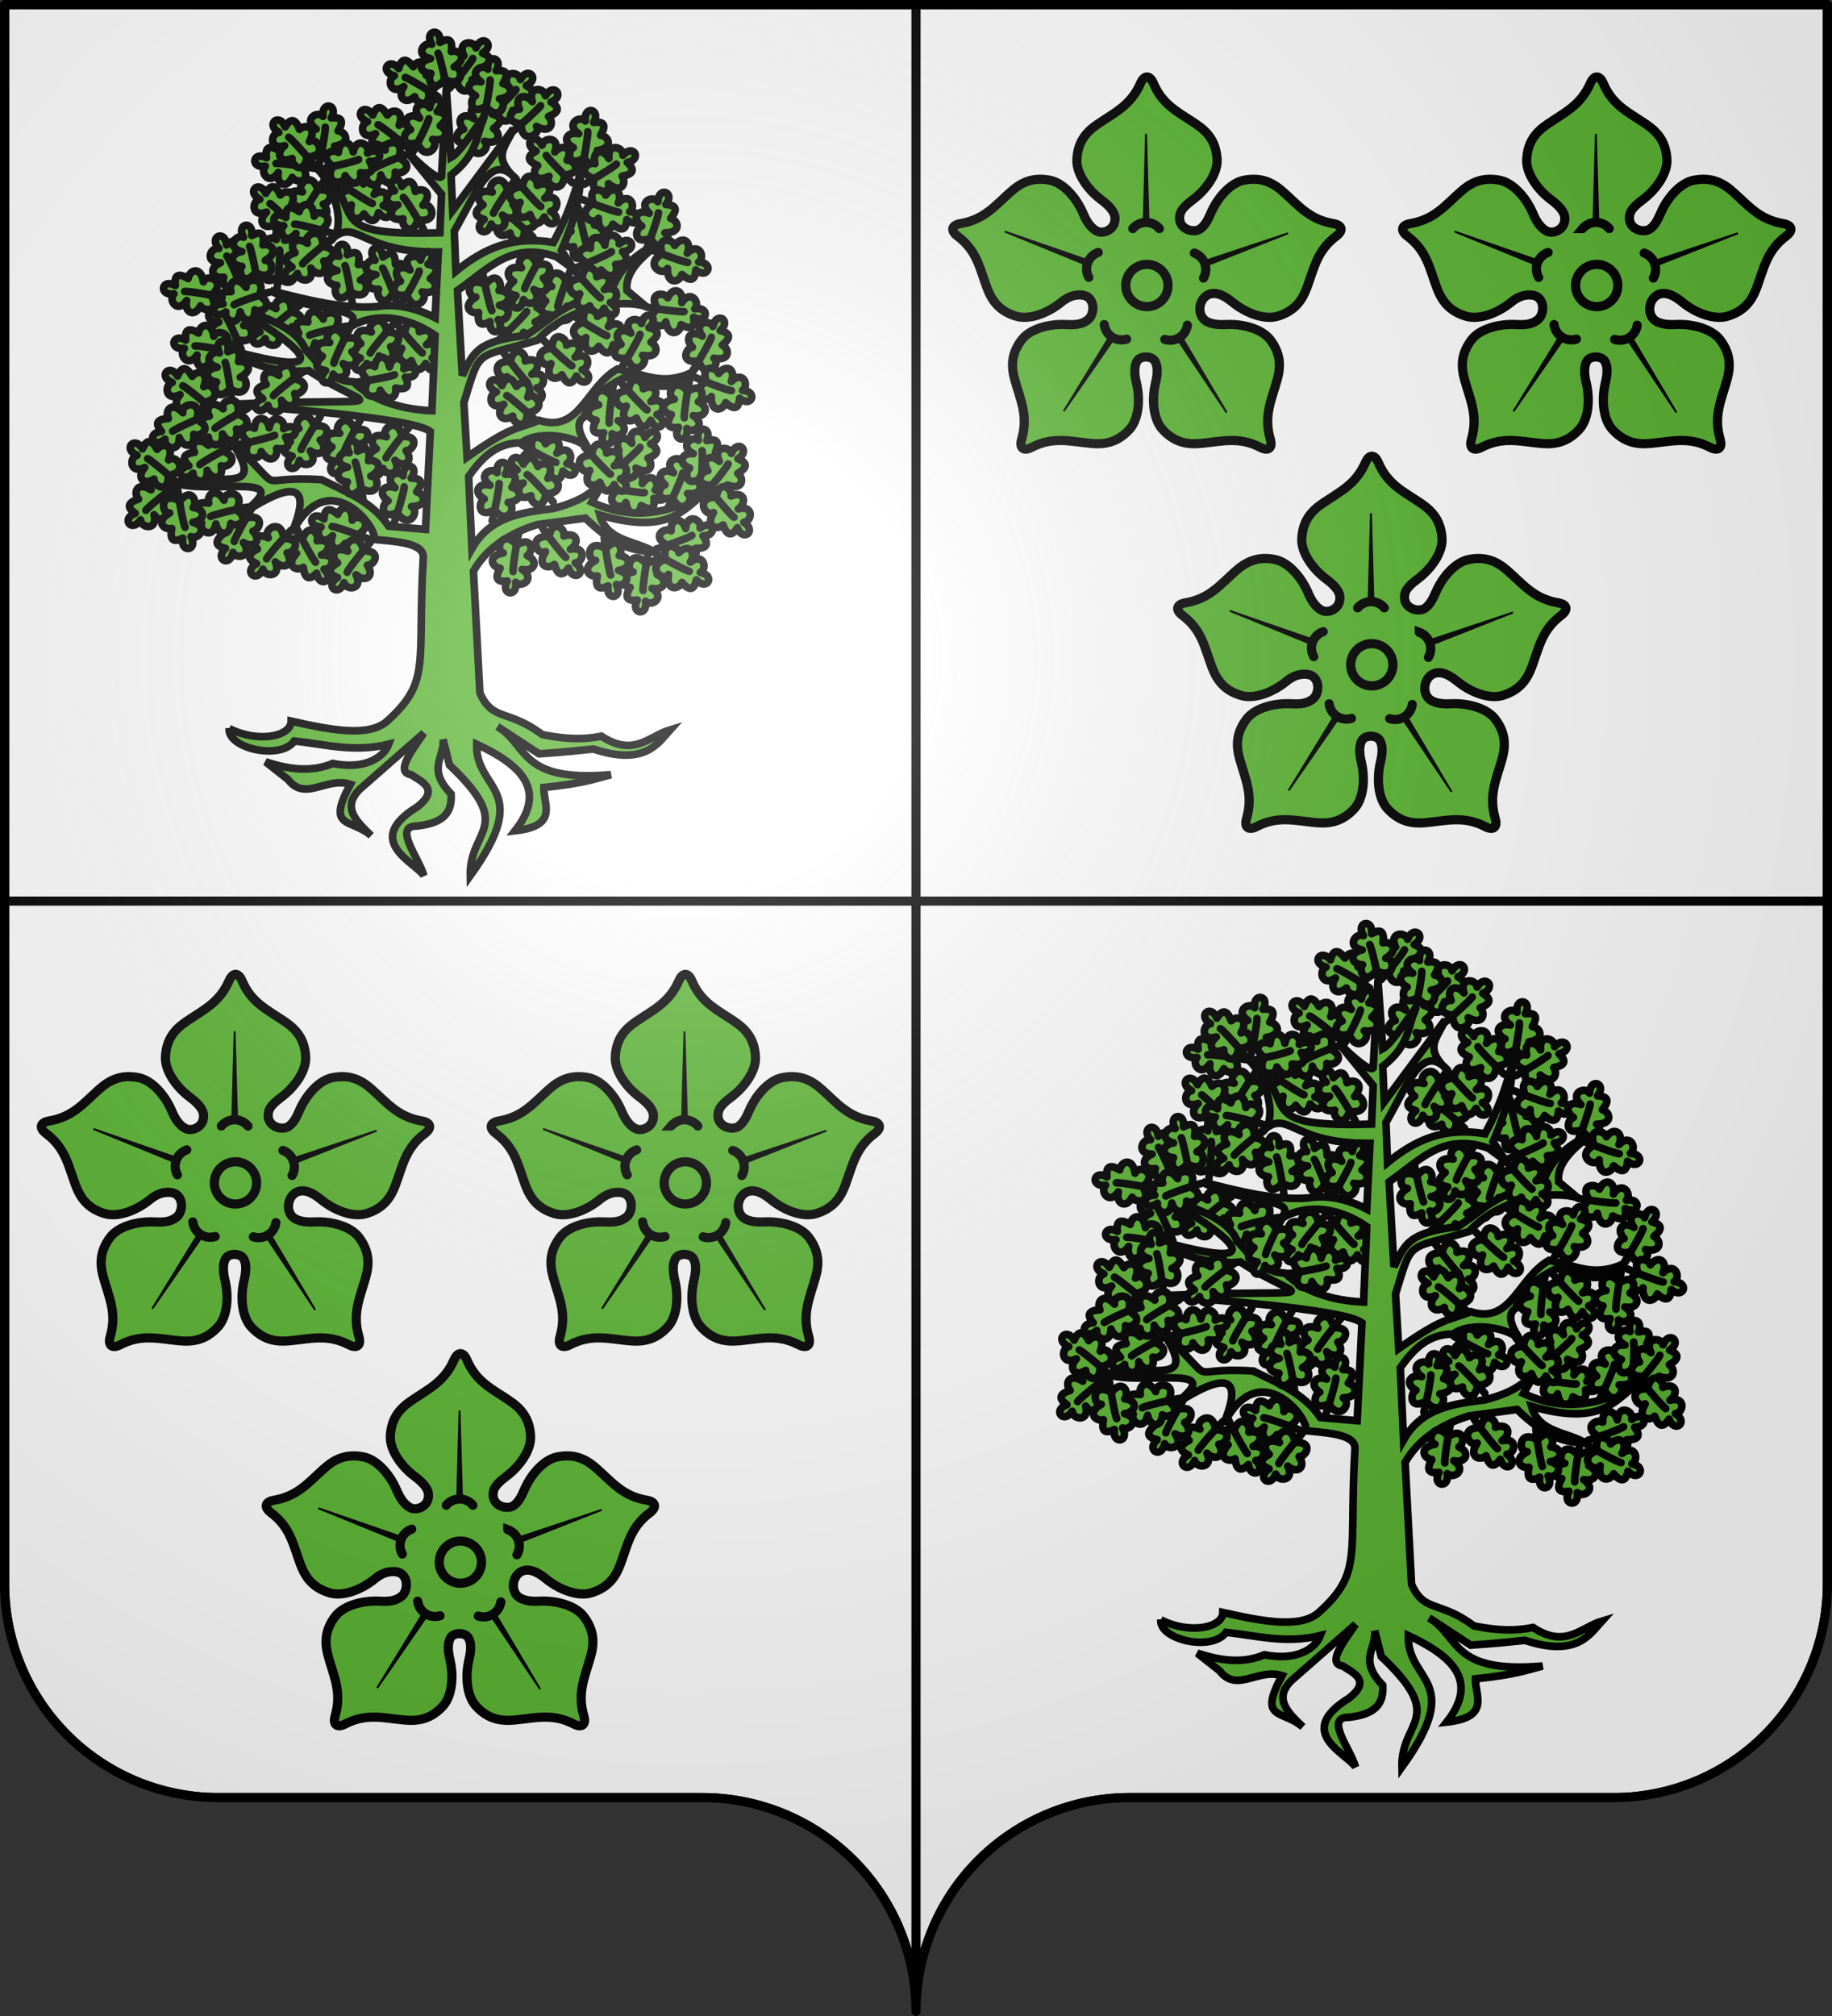
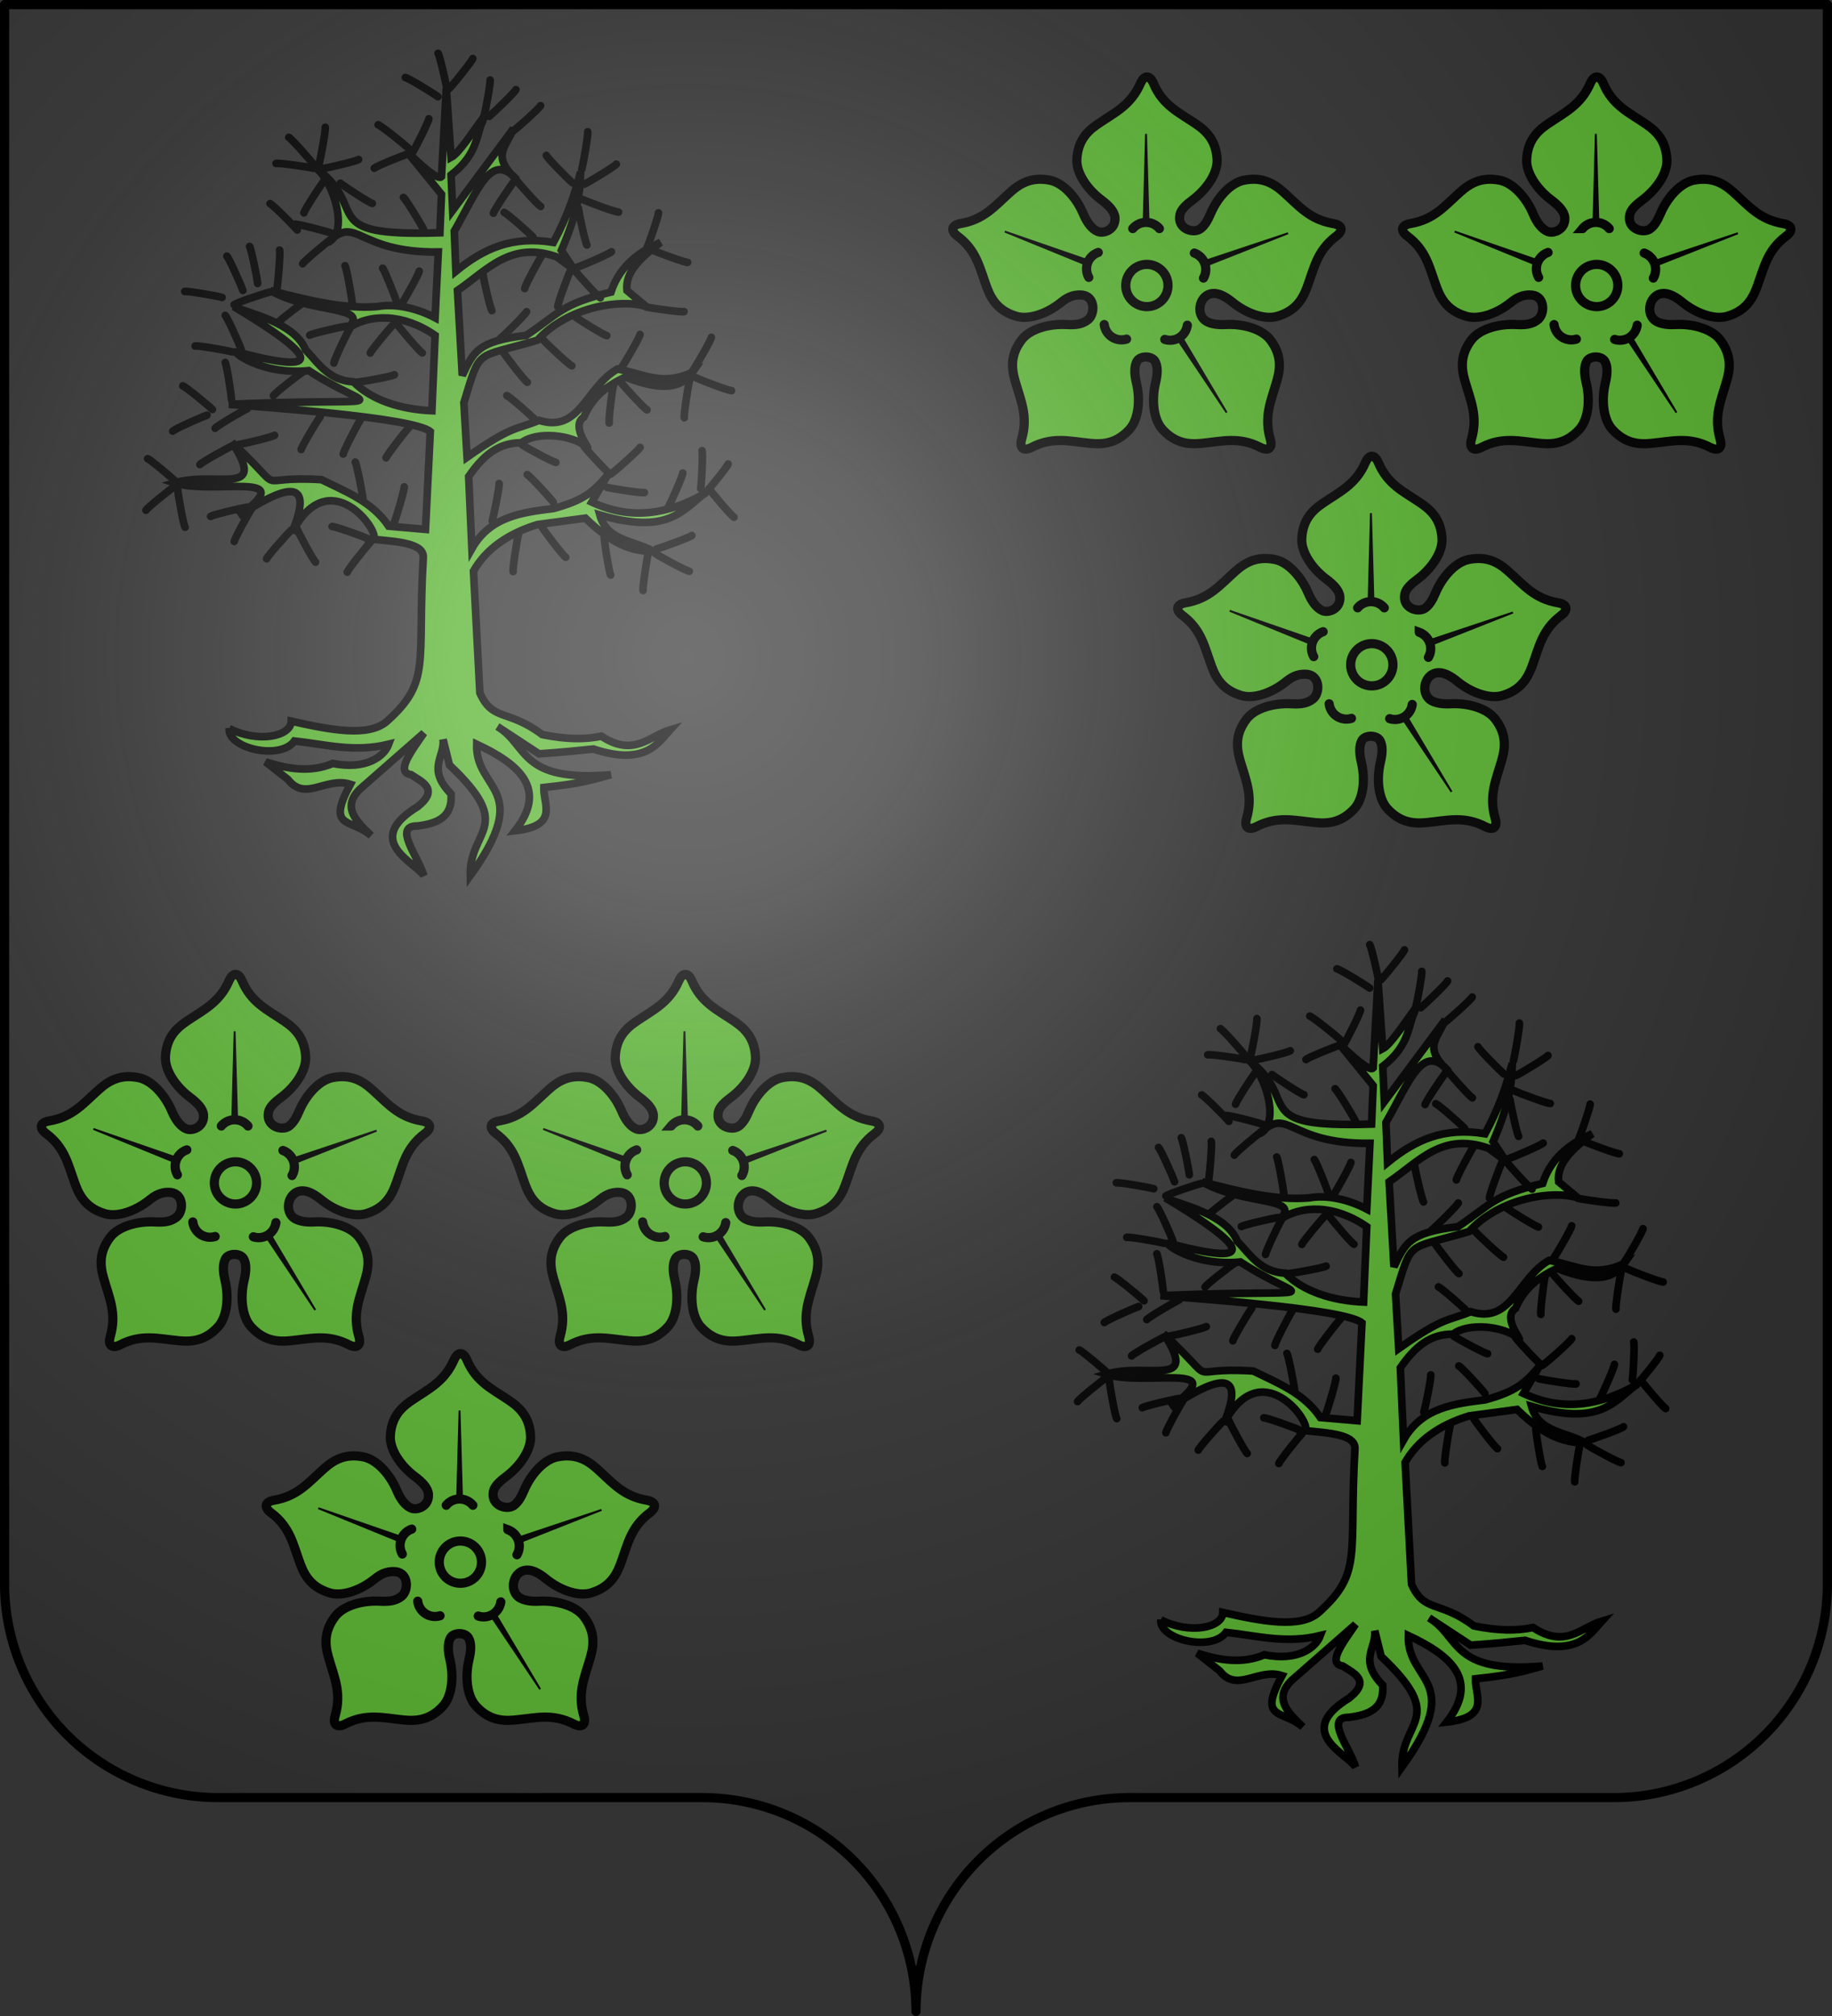
<svg xmlns="http://www.w3.org/2000/svg" xmlns:xlink="http://www.w3.org/1999/xlink" width="600" height="660" viewBox="-300 -295 600 660">
  <rect x="-300" y="-295" width="600" height="660" fill="#333333" stroke="none" />
  <defs>
    <radialGradient id="g" cx="-75" cy="-80" r="405" gradientUnits="userSpaceOnUse">
      <stop offset="0" stop-color="#fff" stop-opacity=".31" />
      <stop offset=".19" stop-color="#fff" stop-opacity=".25" />
      <stop offset=".6" stop-color="#6b6b6b" stop-opacity=".125" />
      <stop offset="1" stop-opacity=".125" />
    </radialGradient>
    <clipPath id="a">
      <path id="f" d="M-298.5-293.5h597v517a70 70 0 0 1-70 70H70a70 70 0 0 0-70 70 70 70 0 0 0-70-70h-158.5a70 70 0 0 1-70-70z" style="stroke-linecap:round;stroke-linejoin:round" />
    </clipPath>
  </defs>
  <g clip-path="url(#a)" style="stroke:#000;stroke-width:3">
-     <path d="M300 295H1.5v223.5a70 70 0 0 0 70 70H230a70 70 0 0 1 70 70zM300 295v363.5a70 70 0 0 1 70-70h158.5a70 70 0 0 0 70-70V295ZM300 1.5H1.5V295H300ZM300 1.5V295h298.5V1.5Z" style="fill:#fff;stroke:#000;stroke-width:3;stroke-linecap:round;stroke-linejoin:round" transform="translate(-300 -295)" />
-   </g>
+     </g>
  <g id="e" style="stroke-width:1.419" transform="matrix(.704 0 0 .705 -47.53 -77.198)">
    <use xlink:href="#b" width="100%" height="100%" style="stroke-width:1.419" transform="rotate(-90.221 -107.634 -92.281)" />
    <use xlink:href="#b" width="100%" height="100%" style="stroke-width:1.419" transform="rotate(-.228 2124.07 -15230.049)" />
    <use xlink:href="#b" width="100%" height="100%" style="stroke-width:1.419" transform="rotate(120.377 -172.038 -130.673)" />
    <use xlink:href="#b" width="100%" height="100%" style="stroke-width:1.419" transform="rotate(42.664 -32.097 -244.266)" />
    <use xlink:href="#b" width="100%" height="100%" style="stroke-width:1.419" transform="rotate(68.109 -86.03 -168.413)" />
    <use xlink:href="#b" width="100%" height="100%" style="stroke-width:1.419" transform="rotate(-49.519 -251.104 -48.475)" />
    <use xlink:href="#b" width="100%" height="100%" style="stroke-width:1.419" transform="rotate(175.632 -171.38 -120.243)" />
    <use xlink:href="#b" width="100%" height="100%" style="stroke-width:1.419" transform="rotate(24.004 223.121 -355.739)" />
    <use xlink:href="#b" width="100%" height="100%" style="stroke-width:1.419" transform="rotate(11.15 520.652 1.343)" />
    <use xlink:href="#b" width="100%" height="100%" style="stroke-width:1.419" transform="rotate(-21.317 -505.528 -210.579)" />
    <use xlink:href="#b" width="100%" height="100%" style="stroke-width:1.419" transform="rotate(122.318 -76.068 -128.063)" />
    <use xlink:href="#b" width="100%" height="100%" style="stroke-width:1.419" transform="rotate(24.833 253.401 -147.548)" />
    <use xlink:href="#b" width="100%" height="100%" style="stroke-width:1.419" transform="rotate(-143.049 -156.64 -155.638)" />
    <use xlink:href="#b" width="100%" height="100%" style="stroke-width:1.419" transform="rotate(-156.37 -148.836 -146.824)" />
    <use xlink:href="#b" width="100%" height="100%" style="stroke-width:1.419" transform="rotate(-150.057 -161.144 -160.138)" />
    <use xlink:href="#b" width="100%" height="100%" style="stroke-width:1.419" transform="rotate(112.247 -67.975 -175.081)" />
    <use xlink:href="#b" width="100%" height="100%" style="stroke-width:1.419" transform="rotate(89.072 -78.756 -194.326)" />
    <use xlink:href="#b" width="100%" height="100%" style="stroke-width:1.419" transform="rotate(-178.569 -164.896 -146.143)" />
    <use xlink:href="#b" width="100%" height="100%" style="stroke-width:1.419" transform="rotate(-65.938 -284.432 -78.5)" />
    <use xlink:href="#b" width="100%" height="100%" style="stroke-width:1.419" transform="rotate(139.55 -113.422 -139.796)" />
    <use xlink:href="#b" width="100%" height="100%" style="stroke-width:1.419" transform="rotate(-143.67 -136.571 -104.904)" />
    <use xlink:href="#b" width="100%" height="100%" style="stroke-width:1.419" transform="rotate(-46.534 -115.35 -75.296)" />
    <path d="M-252.017 29.363c13.492 6.83 28.808 3.7 28.861-3.425 18.295 4.105 36.065 7.58 44.631 0 20.672-18.583 13.95-26.462 16.812-75.792.604-6.929-12.146-7.547-23.209-8.637 3.623-3.234-20.52-36.701-37.943-2.968 11.732-27.966-5.304-20.592-24.83-7.79 29.948-21.819-11.777-9.59-29.762-15.449 19.562-5.77 43.59 7.045 26.768-18.855 27.742 25.94 7.273 15.19 41.666 17.366 11.467 5.617 23.575 10.27 31.242 21.591l17.109 1.49 2.232-45.416c-7.94-6.69-80.254-11.513-93.726-12.657 81.612-3.464 67.082 4.02 37.193-15.635-22.49 2.227-36.702-9.546-33.308-8.647 52.092 13.802 24.455-5.615-1.654-21.134 6.059 2.946 28.412 7.239 33.474 20.102 6.11 6.294 10.597 14.21 22.316 14.89 8.428 8.523 22.078 12.808 36.448 13.402l1.488-34.993c-14.732-10.189-30.425-10.306-40.912-2.978 11.944-11.168-16.42-6.7-35.705-17.868 17.279 4.481 34.501 8.793 49.838 7.445 8.43-1.496 18.349.792 26.78 5.212l1.487-30.526c-38.493.407-37.57-17.777-51.372-4.422 9.983-4.63 2.672-27.842-5.161-34.293 25.02 18.647-1.103 31.652 57.277 29.781l.744-17.868-16.365-20.102c5.457 5.217 14.492 13.872 16.365 11.912l2.231-40.949 2.232 32.015c3.698-1.923 10.107-11.985 15.62-19.358-4.179 8.43-2.467 17.32-15.62 27.547l.744 16.38 28.266-37.97c-3.419 8.783-10.667 12.675 1.707 23.955-11.988-13.999-18.262 4.605-29.23 23.694l.744 18.613c13.158-10.716 26.302-16.501 45.376-13.402 6.568-12.097 10.011-22.63 12.645-32.759-.2 8.689-.933 18.044-8.926 36.482l5.95 8.934-8.182-5.956c-21.484-7.434-32.167 6.106-46.119 15.635l2.232 39.46c5.192-10.775 6.966-15.935 29.754-18.614 15.033-10.001 16.308-14.592 39.424-20.102 4.317-13.272 14.888-19.454 23.06-23.08-8.739 6.738-16.638 13.645-15.621 22.336l8.926 7.445c-11.473-3.702-36.305-.08-50.582 15.635-29.547 8.749-26.24 3.168-34.217 29.036l1.487 25.314c21.19-15.004 22.839-12.684 33.474-17.124 19.046 5.973 21.736-15.439 36.449-23.825 12.695 2.234 20.491 8.138 34.961 1.49-4.595 6.568-12.834 9.49-31.242 2.233-8.048 3.8-15.23 8.9-19.34 18.613-6.576 4.321 4.008 16.037 1.42 13.88-7.042-5.87-23.535-7.352-30.43-1.968-10.741-.072-17.75 5.843-24.548 15.635l1.488 33.504c8.522-15.09 23.717-16.83 37.937-18.613 14.102-3.793 18.688-7.733 25.29-15.635l-7.438 12.657c18.45 8.6 35.6 5.505 52.07-3.723-10.26 8.023-17.17 18.788-48.35 9.679 3.43 12.38 16.581 11.788 25.29 17.124-8.628-.464-17.523-1.549-31.985-15.635l-22.316 2.978c-13.696 4.175-23.993 11.46-29.754 21.59l2.975 56.584c5.955 13.385 13.041 7.352 29.01 19.358 11.493 2.32 19.909 2.306 27.523.745 15.13 9.939 22.34-.11 31.986-2.979-5.26 5.745-11.295 17.033-35.705 8.935-7.47.744-14.054 1.489-25.291 2.233l-19.34-12.657c14.607 8.758 9.864 25.99 52.813 22.336-7.772 1.985-12.258 3.97-31.242 5.956-.275 7.844 7.183 17.799-13.389 20.102 15.202-19.282 2.362-30.768-17.853-40.204-.676 21.945 26.674 19.984-2.975 61.05-.533-21.82 21.353-22.101-9.67-51.371l-2.976-11.912c.885 8.319-7.804 13.444 3.72 25.313.799 10.975-6.61 13.735-15.621 14.89-11.679-.232.482 14.448 2.975 23.08-3.967-6.204-28.848-16.178-2.975-32.014 10.464-8.24 1.844-11.66-2.976-14.89-7.383-1.095-.083-10.588 5.951-19.358l-29.754 26.059c-8.697 8.502-1.545 15.021 5.207 21.59-9.365-8.141-21.029-2.747-9.67-23.824-11.302-3.605-20.958 8.224-29.01-2.233l-10.415-8.19c10.414 3.343 20.828 5.086 31.242.744 15.558 3.108 23.915-3.242 26.035-8.934-16.12 3.979-29.595.02-43.887-1.489-6.588 9.155-31.299 3.354-30.35-5.807z" style="display:inline;fill:#5ab532;fill-opacity:1;fill-rule:evenodd;stroke:#000;stroke-width:3.547;stroke-linecap:butt;stroke-linejoin:miter;stroke-miterlimit:4;stroke-dasharray:none;stroke-opacity:1" />
    <use xlink:href="#b" width="100%" height="100%" style="stroke-width:1.419" transform="rotate(119.461 -90.772 -165.595)" />
    <use xlink:href="#b" width="100%" height="100%" style="stroke-width:1.419" transform="rotate(-162.388 -155.8 -145.617)" />
    <use xlink:href="#b" width="100%" height="100%" style="stroke-width:1.419" transform="rotate(58.997 13.336 -194.27)" />
    <use xlink:href="#b" width="100%" height="100%" style="stroke-width:1.419" transform="rotate(-112.356 -219.956 -115.119)" />
    <use xlink:href="#b" width="100%" height="100%" style="stroke-width:1.419" transform="rotate(129.41 -124.45 -169.01)" />
    <use xlink:href="#b" width="100%" height="100%" style="stroke-width:1.419" transform="rotate(158.062 -114.044 -167.237)" />
    <use xlink:href="#b" width="100%" height="100%" style="stroke-width:1.419" transform="rotate(-178.54 -126.717 -157.585)" />
    <use xlink:href="#b" width="100%" height="100%" style="stroke-width:1.419" transform="rotate(-140.845 -151.989 -153.961)" />
    <use xlink:href="#b" width="100%" height="100%" style="stroke-width:1.419" transform="rotate(-50.818 -291.917 -141.794)" />
    <use xlink:href="#b" width="100%" height="100%" style="stroke-width:1.419" transform="rotate(-21.961 -437.1 -78.623)" />
    <use xlink:href="#b" width="100%" height="100%" style="stroke-width:1.419" transform="scale(1 -1)rotate(35.539 -549.496 120.69)" />
    <use xlink:href="#b" width="100%" height="100%" style="stroke-width:1.419" transform="rotate(-179.171 -103.293 -145.764)" />
    <use xlink:href="#b" width="100%" height="100%" style="stroke-width:1.419" transform="rotate(-130.18 -139.83 -149.27)" />
    <use xlink:href="#b" width="100%" height="100%" style="stroke-width:1.419" transform="rotate(-78.847 -196.885 -156.817)" />
    <use xlink:href="#b" width="100%" height="100%" style="stroke-width:1.419" transform="rotate(-169.835 -93.504 -129.828)" />
    <use xlink:href="#b" width="100%" height="100%" style="stroke-width:1.419" transform="rotate(-78.847 -166.625 -164.681)" />
    <use xlink:href="#b" width="100%" height="100%" style="stroke-width:1.419" transform="rotate(-122.4 -137.85 -130.359)" />
    <use xlink:href="#b" width="100%" height="100%" style="stroke-width:1.419" transform="rotate(-51.26 -232.089 -149.376)" />
    <use xlink:href="#b" width="100%" height="100%" style="stroke-width:1.419" transform="rotate(19.234 270.541 -93.359)" />
    <use xlink:href="#b" width="100%" height="100%" style="stroke-width:1.419" transform="rotate(125.93 -132.852 -157.81)" />
    <use xlink:href="#b" width="100%" height="100%" style="stroke-width:1.419" transform="rotate(95.425 -97.358 -170.383)" />
    <use xlink:href="#b" width="100%" height="100%" style="stroke-width:1.419" transform="rotate(41.198 21.275 -245.264)" />
    <use xlink:href="#b" width="100%" height="100%" style="stroke-width:1.419" transform="rotate(160.88 -147.05 -121.137)" />
    <use xlink:href="#b" width="100%" height="100%" style="stroke-width:1.419" transform="rotate(149.354 -130.963 -122.28)" />
    <use xlink:href="#b" width="100%" height="100%" style="stroke-width:1.419" transform="rotate(-159.88 -154.118 -109.409)" />
    <use xlink:href="#b" width="100%" height="100%" style="stroke-width:1.419" transform="rotate(30.993 29.838 -214.138)" />
    <use xlink:href="#b" width="100%" height="100%" style="stroke-width:1.419" transform="rotate(16.45 173.215 -380.384)" />
    <use xlink:href="#b" width="100%" height="100%" style="stroke-width:1.419" transform="rotate(-109.407 -179.856 -69.672)" />
    <use xlink:href="#b" width="100%" height="100%" style="stroke-width:1.419" transform="rotate(146.722 -169.096 -123.011)" />
    <use xlink:href="#b" width="100%" height="100%" style="stroke-width:1.419" transform="rotate(146.722 -164.608 -136.674)" />
    <use xlink:href="#b" width="100%" height="100%" style="stroke-width:1.419" transform="rotate(159.524 -167.568 -130.084)" />
    <use xlink:href="#b" width="100%" height="100%" style="stroke-width:1.419" transform="rotate(62.332 -82.35 -212.782)" />
    <use xlink:href="#b" width="100%" height="100%" style="stroke-width:1.419" transform="rotate(90.773 -132.147 -183.924)" />
    <use xlink:href="#b" width="100%" height="100%" style="stroke-width:1.419" transform="rotate(90.773 -142.216 -168.882)" />
    <use xlink:href="#b" width="100%" height="100%" style="stroke-width:1.419" transform="rotate(162.196 -179.275 -102.565)" />
    <use xlink:href="#b" width="100%" height="100%" style="stroke-width:1.419" transform="rotate(100.628 -153.324 -88.919)" />
    <use xlink:href="#b" width="100%" height="100%" style="stroke-width:1.419" transform="rotate(29.643 -159.05 -189.244)" />
    <use xlink:href="#b" width="100%" height="100%" style="stroke-width:1.419" transform="rotate(-37.406 -172.31 90.024)" />
    <use xlink:href="#b" width="100%" height="100%" style="stroke-width:1.419" transform="rotate(32.591 -167.117 -242.647)" />
    <use xlink:href="#b" width="100%" height="100%" style="stroke-width:1.419" transform="rotate(19.915 -144.952 -420.054)" />
    <use xlink:href="#b" width="100%" height="100%" style="stroke-width:1.419" transform="rotate(67.74 -171.198 -161.17)" />
    <use xlink:href="#b" width="100%" height="100%" style="stroke-width:1.419" transform="rotate(42.144 -168.376 -279.433)" />
    <use xlink:href="#b" width="100%" height="100%" style="stroke-width:1.419" transform="rotate(-19.3 -256.674 394.988)" />
    <use xlink:href="#b" width="100%" height="100%" style="stroke-width:1.419" transform="rotate(121.106 -190.133 -117.733)" />
    <use xlink:href="#b" width="100%" height="100%" style="stroke-width:1.419" transform="rotate(-172.458 -146.533 -61.526)" />
    <use xlink:href="#b" width="100%" height="100%" style="stroke-width:1.419" transform="rotate(18.372 9.225 -315.202)" />
    <use xlink:href="#b" width="100%" height="100%" style="stroke-width:1.419" transform="rotate(28.843 -46.821 -184.862)" />
    <use xlink:href="#b" width="100%" height="100%" style="stroke-width:1.419" transform="rotate(160.008 -152.15 -75.415)" />
    <use xlink:href="#b" width="100%" height="100%" style="stroke-width:1.419" transform="rotate(21.973 -23.224 -325.85)" />
    <use xlink:href="#b" width="100%" height="100%" style="stroke-width:1.419" transform="rotate(51.85 -141.667 -218.248)" />
    <use xlink:href="#b" width="100%" height="100%" style="stroke-width:1.419" transform="rotate(-112.542 -196.517 -38.123)" />
    <use xlink:href="#b" width="100%" height="100%" style="stroke-width:1.419" transform="rotate(50.507 -118.706 -223.755)" />
    <use xlink:href="#b" width="100%" height="100%" style="stroke-width:1.419" transform="rotate(56.902 -138.944 -222.284)" />
    <use xlink:href="#b" width="100%" height="100%" style="stroke-width:1.419" transform="rotate(43.003 -71.988 -225.895)" />
    <g id="b" style="opacity:1;fill:none;fill-opacity:1;stroke-width:1.419">
-       <path d="M834.352 499.708c3.837 6.075 6.759 4.297 8.903-1.7 3.947 3.706 11.217 1.15 6.026-7.572 5.088 3.227 11.632-9.12-.913-9.517l-.773-.562c-1.907-10.917-10.05-4.545-9.12-.3-7.627-3.45-10.525 3.479-4.539 7.995-9.799-2.937-8.81 7.686-3.531 8.2-8.46 5.185.438 12.487 3.947 3.456z" style="fill:#5ab532;fill-opacity:1;fill-rule:evenodd;stroke:#000;stroke-width:4.731;stroke-linecap:butt;stroke-linejoin:round;stroke-miterlimit:4;stroke-dasharray:none;stroke-opacity:1" transform="matrix(-.482 -.574 -.574 .482 566.374 198.934)" />
      <path d="M852.176 475.647c-2.603 3.56-13.851 16.512-15.645 17.507" style="fill:none;fill-opacity:1;fill-rule:evenodd;stroke:#000;stroke-width:4.731;stroke-linecap:round;stroke-linejoin:round;stroke-miterlimit:4;stroke-dasharray:none;stroke-opacity:1" transform="matrix(-.482 -.574 -.574 .482 566.374 198.934)" />
    </g>
    <use xlink:href="#b" width="100%" height="100%" style="stroke-width:1.419" transform="rotate(-18.054 -92.04 -185.528)" />
    <use xlink:href="#b" width="100%" height="100%" style="stroke-width:1.419" transform="rotate(-119.02 -83.258 -76.393)" />
    <use xlink:href="#b" width="100%" height="100%" style="stroke-width:1.419" transform="rotate(-70.719 -79.016 -101.339)" />
    <use xlink:href="#b" width="100%" height="100%" style="stroke-width:1.419" transform="rotate(-91.216 -139.233 -142.801)" />
    <use xlink:href="#b" width="100%" height="100%" style="stroke-width:1.419" transform="rotate(-67.297 -180.4 -131.027)" />
    <use xlink:href="#b" width="100%" height="100%" style="stroke-width:1.419" transform="rotate(-158.989 -100.592 -104.054)" />
    <use xlink:href="#b" width="100%" height="100%" style="stroke-width:1.419" transform="rotate(-56.086 -195.907 -116.926)" />
    <use xlink:href="#b" width="100%" height="100%" style="stroke-width:1.419" transform="rotate(-46.933 -217.842 -95.063)" />
    <use xlink:href="#b" width="100%" height="100%" style="stroke-width:1.419" transform="rotate(122.318 -98.88 -85.193)" />
    <use xlink:href="#b" width="100%" height="100%" style="stroke-width:1.419" transform="rotate(-70.804 -145.603 -82.874)" />
    <use xlink:href="#b" width="100%" height="100%" style="stroke-width:1.419" transform="rotate(-1.987 -2085.274 -1366.87)" />
    <use xlink:href="#b" width="100%" height="100%" style="stroke-width:1.419" transform="rotate(-51.686 -166.272 -145.355)" />
    <use xlink:href="#b" width="100%" height="100%" style="stroke-width:1.419" transform="rotate(-140.67 -100.682 -82.905)" />
    <use xlink:href="#b" width="100%" height="100%" style="stroke-width:1.419" transform="rotate(128.33 -105.738 -64.452)" />
    <use xlink:href="#b" width="100%" height="100%" style="stroke-width:1.419" transform="rotate(-177.644 -123.586 -63.898)" />
    <use xlink:href="#b" width="100%" height="100%" style="stroke-width:1.419" transform="rotate(-51.886 -143.744 -112.655)" />
    <use xlink:href="#b" width="100%" height="100%" style="stroke-width:1.419" transform="rotate(-158.989 -83.876 -106.46)" />
    <use xlink:href="#b" width="100%" height="100%" style="stroke-width:1.419" transform="rotate(-78.25 -120.75 -147.976)" />
    <use xlink:href="#b" width="100%" height="100%" style="stroke-width:1.419" transform="rotate(-.228 -18021.389 -20089.237)" />
    <use xlink:href="#b" width="100%" height="100%" style="stroke-width:1.419" transform="rotate(-165.048 -83.446 -71.577)" />
    <use xlink:href="#b" width="100%" height="100%" style="stroke-width:1.419" transform="rotate(173.819 -74.445 -69.222)" />
    <use xlink:href="#b" width="100%" height="100%" style="stroke-width:1.419" transform="rotate(-149.899 -76.605 -81.947)" />
    <use xlink:href="#b" width="100%" height="100%" style="stroke-width:1.419" transform="rotate(-49.374 -95.975 -167.911)" />
  </g>
  <g id="d" style="stroke-width:1.047" transform="matrix(.955 0 0 .955 6.136 -4.186)">
    <g id="c" style="stroke-width:3.886">
      <path d="M26.957 45.083c-1.275-.123-2.656.13-4.27 1.45-2.818 2.307-6.586 3.669-9.212 2.883-3.516-1.05-5.015-3.22-5.995-5.844-1.51-4.042-2.054-7.569-6.02-10.544-1.453-1.09-1.264-2.236.621-2.558 4.887-.835 7.03-3.633 10.256-6.498 2.095-1.86 4.435-3.074 8.034-2.357 2.688.536 5.38 3.503 6.79 6.86.786 1.87 1.797 3.13 2.956 3.612 1.23.511 3.706-.401 3.51-2.865-.097-1.215-1.204-2.423-2.761-3.586-2.918-2.179-5.149-5.507-5.02-8.245.172-3.665 1.915-5.644 4.226-7.228 3.558-2.44 6.79-3.844 8.78-8.385.767-1.752 1.925-1.66 2.632.014 1.93 4.566 5.222 5.945 8.78 8.385 2.31 1.585 4.054 3.563 4.226 7.228.129 2.738-2.101 6.067-5.02 8.246-1.29.963-2.333 1.92-2.563 2.972-.641 2.927 2.687 3.925 4.112 2.95.858-.586 1.538-1.692 2.128-3.098 1.41-3.357 4.103-6.324 6.791-6.86 3.599-.717 5.94.497 8.034 2.357 3.226 2.865 5.369 5.663 10.256 6.498 1.885.322 2.074 1.468.62 2.558-3.965 2.975-4.51 6.502-6.019 10.544-.98 2.624-2.48 4.793-5.995 5.844-2.626.786-6.394-.576-9.213-2.882-1.234-1.01-2.407-1.664-3.472-1.766-3.253-.313-4.335 4.38-1.708 5.745.936.487 2.223.679 3.78.595 3.637-.194 7.48.935 9.135 3.121 2.214 2.926 2.141 5.562 1.38 8.258-1.17 4.152-2.756 7.3-1.376 12.063.532 1.837-.417 2.507-2.032 1.674-4.406-2.272-7.818-1.224-12.113-.82-2.79.261-5.395-.143-7.873-2.848-1.852-2.022-2.27-6.006-1.423-9.548.435-1.819.487-3.373-.114-4.397-.695-1.184-3.068-1.137-3.686 0-.567 1.042-.55 2.578-.114 4.397.847 3.542.43 7.526-1.422 9.548-2.48 2.705-5.085 3.11-7.874 2.847-4.295-.403-7.707-1.451-12.113.82-1.615.834-2.564.164-2.032-1.673 1.38-4.762-.205-7.91-1.377-12.063-.76-2.696-.833-5.332 1.381-8.258 1.655-2.186 5.498-3.315 9.135-3.12 1.937.103 3.227-.052 4.411-.984 1.476-1.161 1.509-4.724-1.157-5.042z" style="fill:#5ab532;fill-opacity:1;stroke:#000;stroke-width:1.873;stroke-linecap:butt;stroke-linejoin:miter;stroke-miterlimit:4;stroke-dasharray:none;stroke-opacity:1" transform="matrix(1.679 0 0 1.677 5.345 -278.97)" />
      <g style="stroke-width:3.886">
        <g style="stroke-width:3.886">
          <path d="m44.207 34.44.488-18.256.516 18.257Z" style="fill:#000;fill-opacity:1;stroke:#000;stroke-width:.389;stroke-linecap:butt;stroke-linejoin:miter;stroke-miterlimit:4;stroke-dasharray:none;stroke-opacity:1" transform="matrix(1.679 0 0 1.677 -2.578 -285.765)" />
        </g>
        <g style="stroke-width:3.886">
          <path d="m44.207 34.44.488-18.256.516 18.257Z" style="fill:#000;fill-opacity:1;stroke:#000;stroke-width:.389;stroke-linecap:butt;stroke-linejoin:miter;stroke-miterlimit:4;stroke-dasharray:none;stroke-opacity:1" transform="scale(1.679 1.677)rotate(70.027 165.553 -39.253)" />
        </g>
        <g style="stroke-width:3.886">
          <path d="m44.207 34.44.488-18.256.516 18.257Z" style="fill:#000;fill-opacity:1;stroke:#000;stroke-width:.389;stroke-linecap:butt;stroke-linejoin:miter;stroke-miterlimit:4;stroke-dasharray:none;stroke-opacity:1" transform="matrix(-1.421 .894 -.895 -1.419 178.106 -180.074)" />
        </g>
        <g style="stroke-width:3.886">
-           <path d="m44.207 34.44.488-18.256.516 18.257Z" style="fill:#000;fill-opacity:1;stroke:#000;stroke-width:.389;stroke-linecap:butt;stroke-linejoin:miter;stroke-miterlimit:4;stroke-dasharray:none;stroke-opacity:1" transform="matrix(-1.406 -.916 .918 -1.405 92.206 -99.835)" />
-         </g>
+           </g>
        <g style="stroke-width:3.886">
          <path d="M39.053 43.496a4.95 4.95 0 0 1 3.79-1.767 4.95 4.95 0 0 1 3.788 1.767M26.416 59.745a4.95 4.95 0 0 1-.911-4.08 4.95 4.95 0 0 1 2.54-3.32m8.178 22.173a4.95 4.95 45 0 1-4.088-.876 4.95 4.95 45 0 1-1.956-3.695m25.957-.813a4.95 4.95 0 0 1-1.722 3.81 4.95 4.95 0 0 1-4.024 1.13m6.065-23.79a4.95 4.95 0 0 1 2.993 2.92 4.95 4.95 0 0 1-.313 4.168m-14.282 8.014a6.007 6.007 45 0 1-7.742-3.495 6.007 6.007 45 0 1 3.494-7.742 6.007 6.007 45 0 1 7.743 3.494 6.007 6.007 45 0 1-3.495 7.743z" style="fill:none;stroke:#000;stroke-width:2.608;stroke-linecap:round;stroke-miterlimit:4;stroke-dasharray:none" transform="matrix(.426 -1.127 1.128 .426 -12.862 -183.947)" />
          <path d="m44.207 34.44.488-18.256.516 18.257Z" style="fill:#000;fill-opacity:1;stroke:#000;stroke-width:.389;stroke-linecap:butt;stroke-linejoin:miter;stroke-miterlimit:4;stroke-dasharray:none;stroke-opacity:1" transform="scale(1.679 1.677)rotate(-69.291 -79.348 -37.047)" />
        </g>
      </g>
    </g>
    <use xlink:href="#c" width="100%" height="100%" style="stroke-width:1.047" transform="translate(77.132 130.008)" />
    <use xlink:href="#c" width="100%" height="100%" style="stroke-width:1.047" transform="translate(154.264)" />
  </g>
  <use xlink:href="#d" width="100%" height="100%" transform="translate(-298.5 293.79)" />
  <use xlink:href="#e" width="100%" height="100%" transform="translate(305.129 291.804)" />
  <use xlink:href="#f" fill="url(#g)" />
  <use xlink:href="#f" style="fill:none;stroke:#000;stroke-width:3" />
</svg>